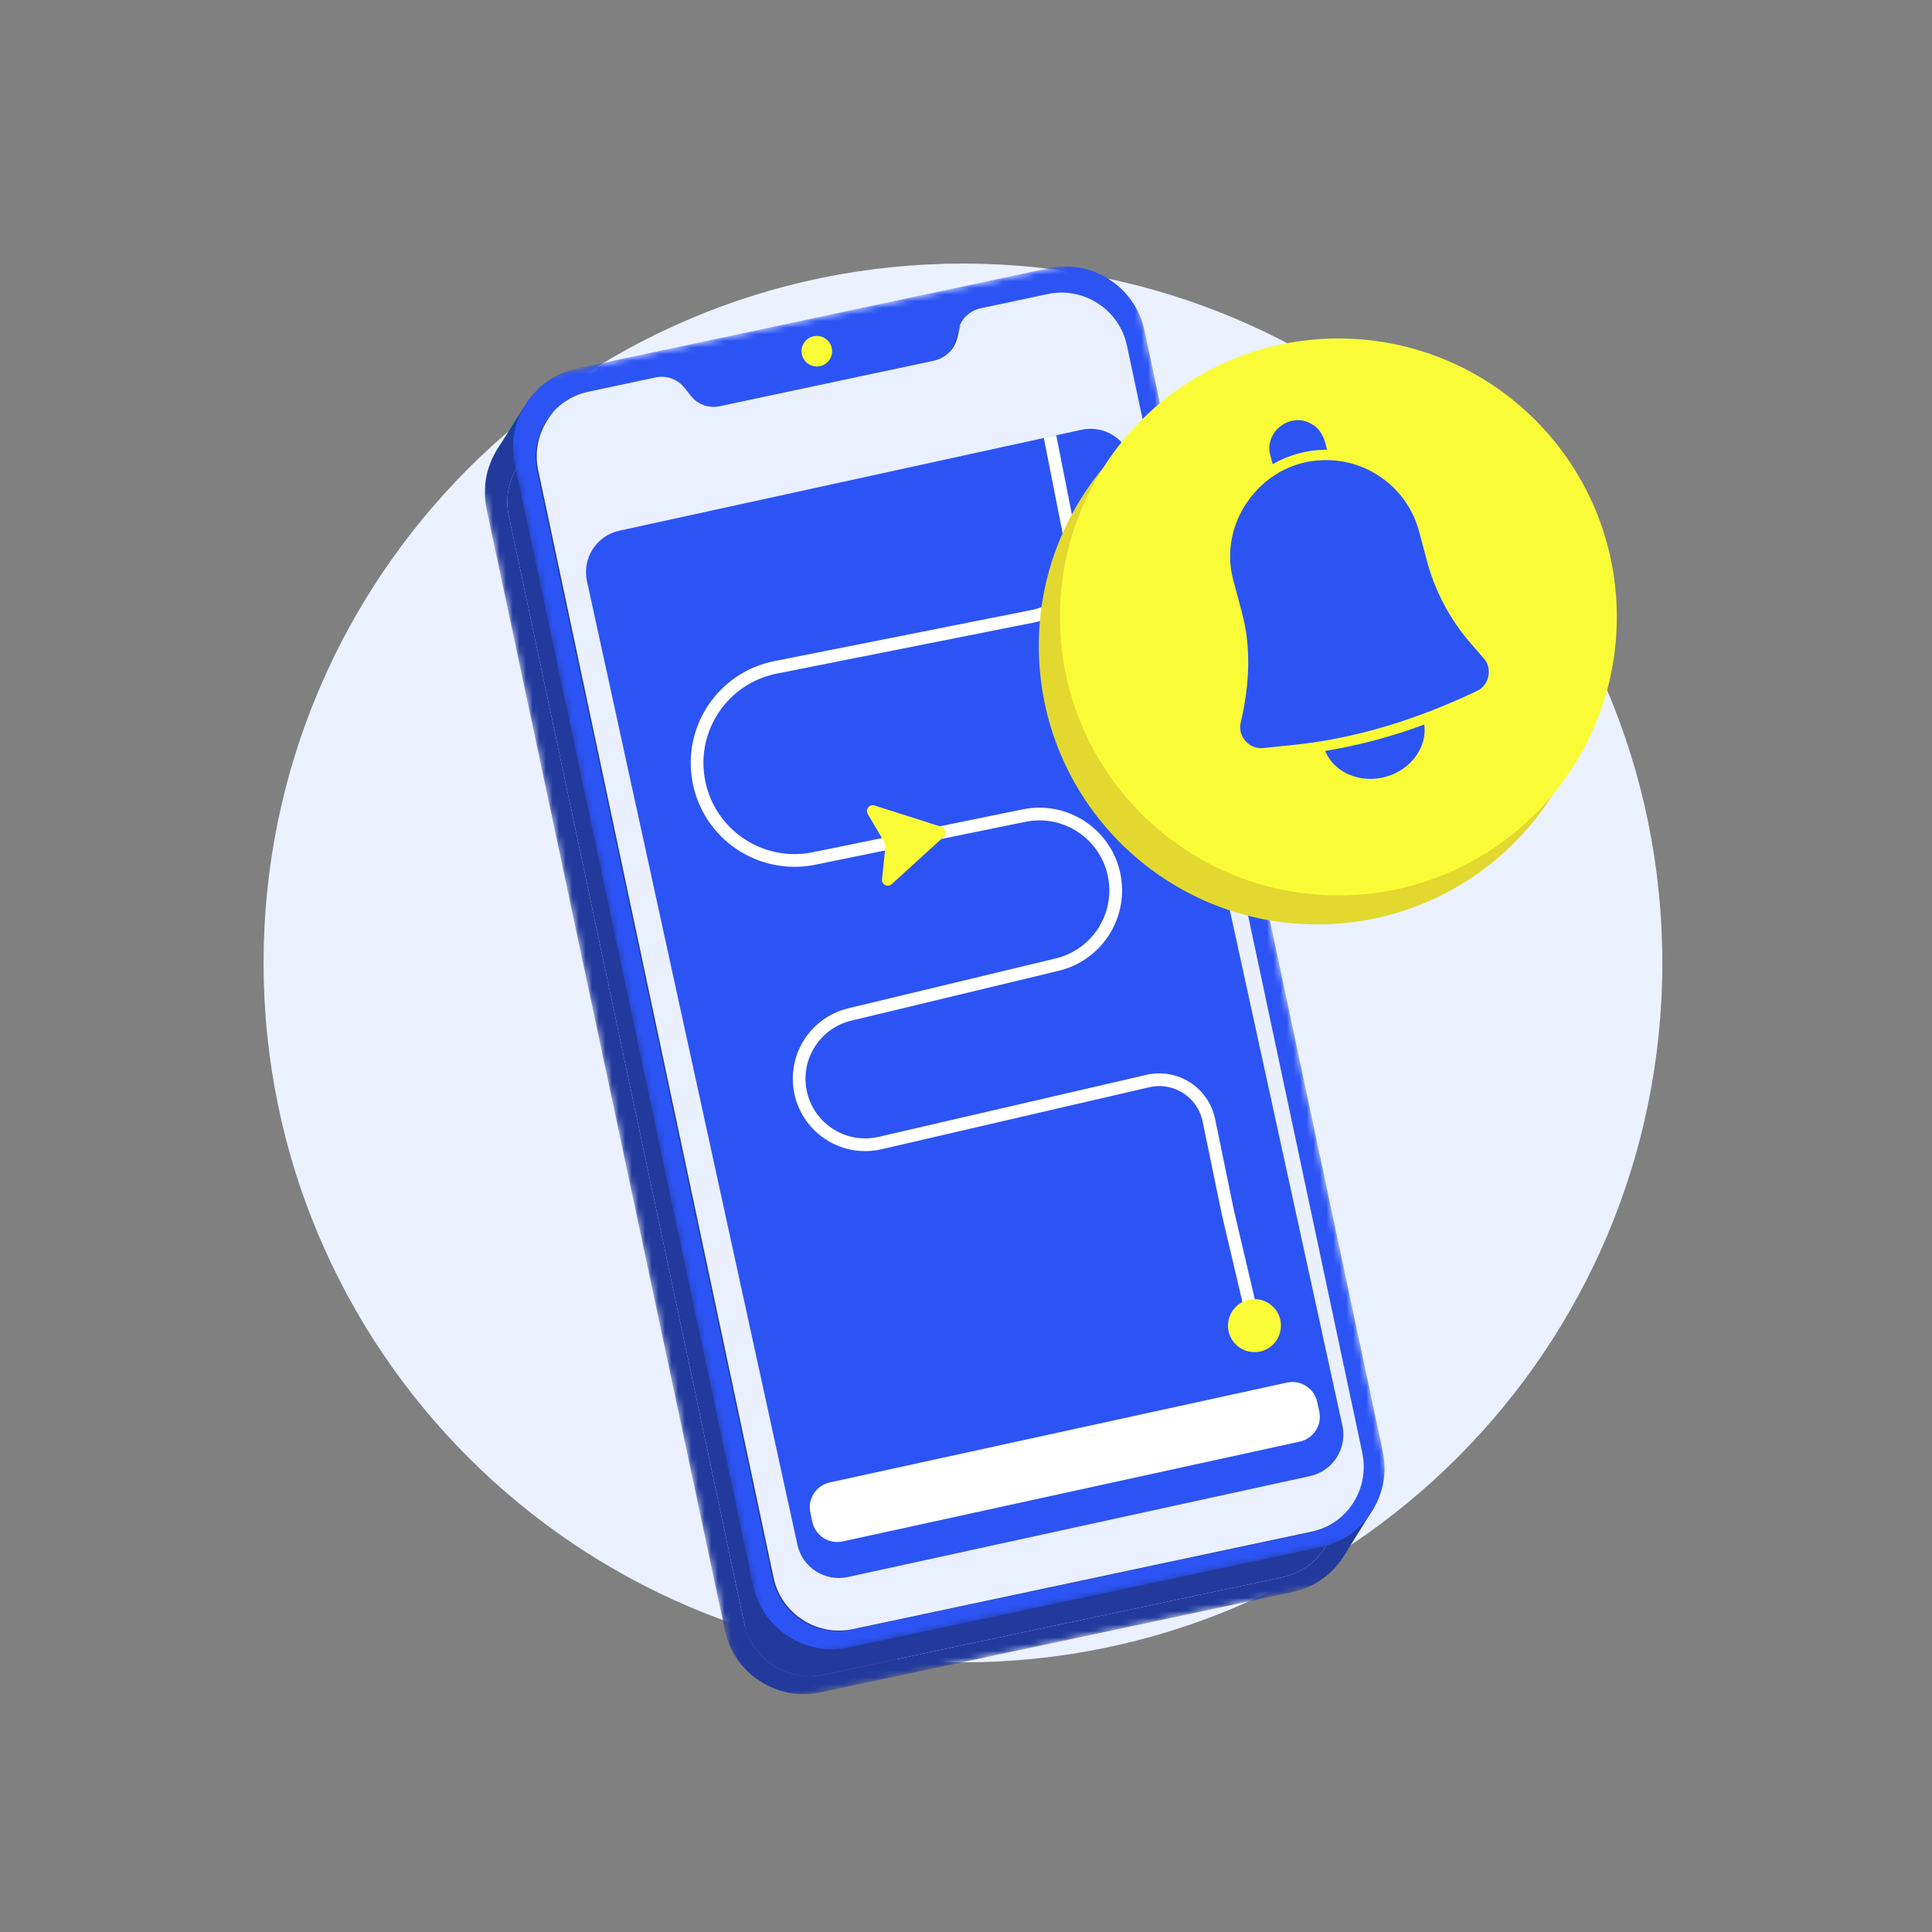
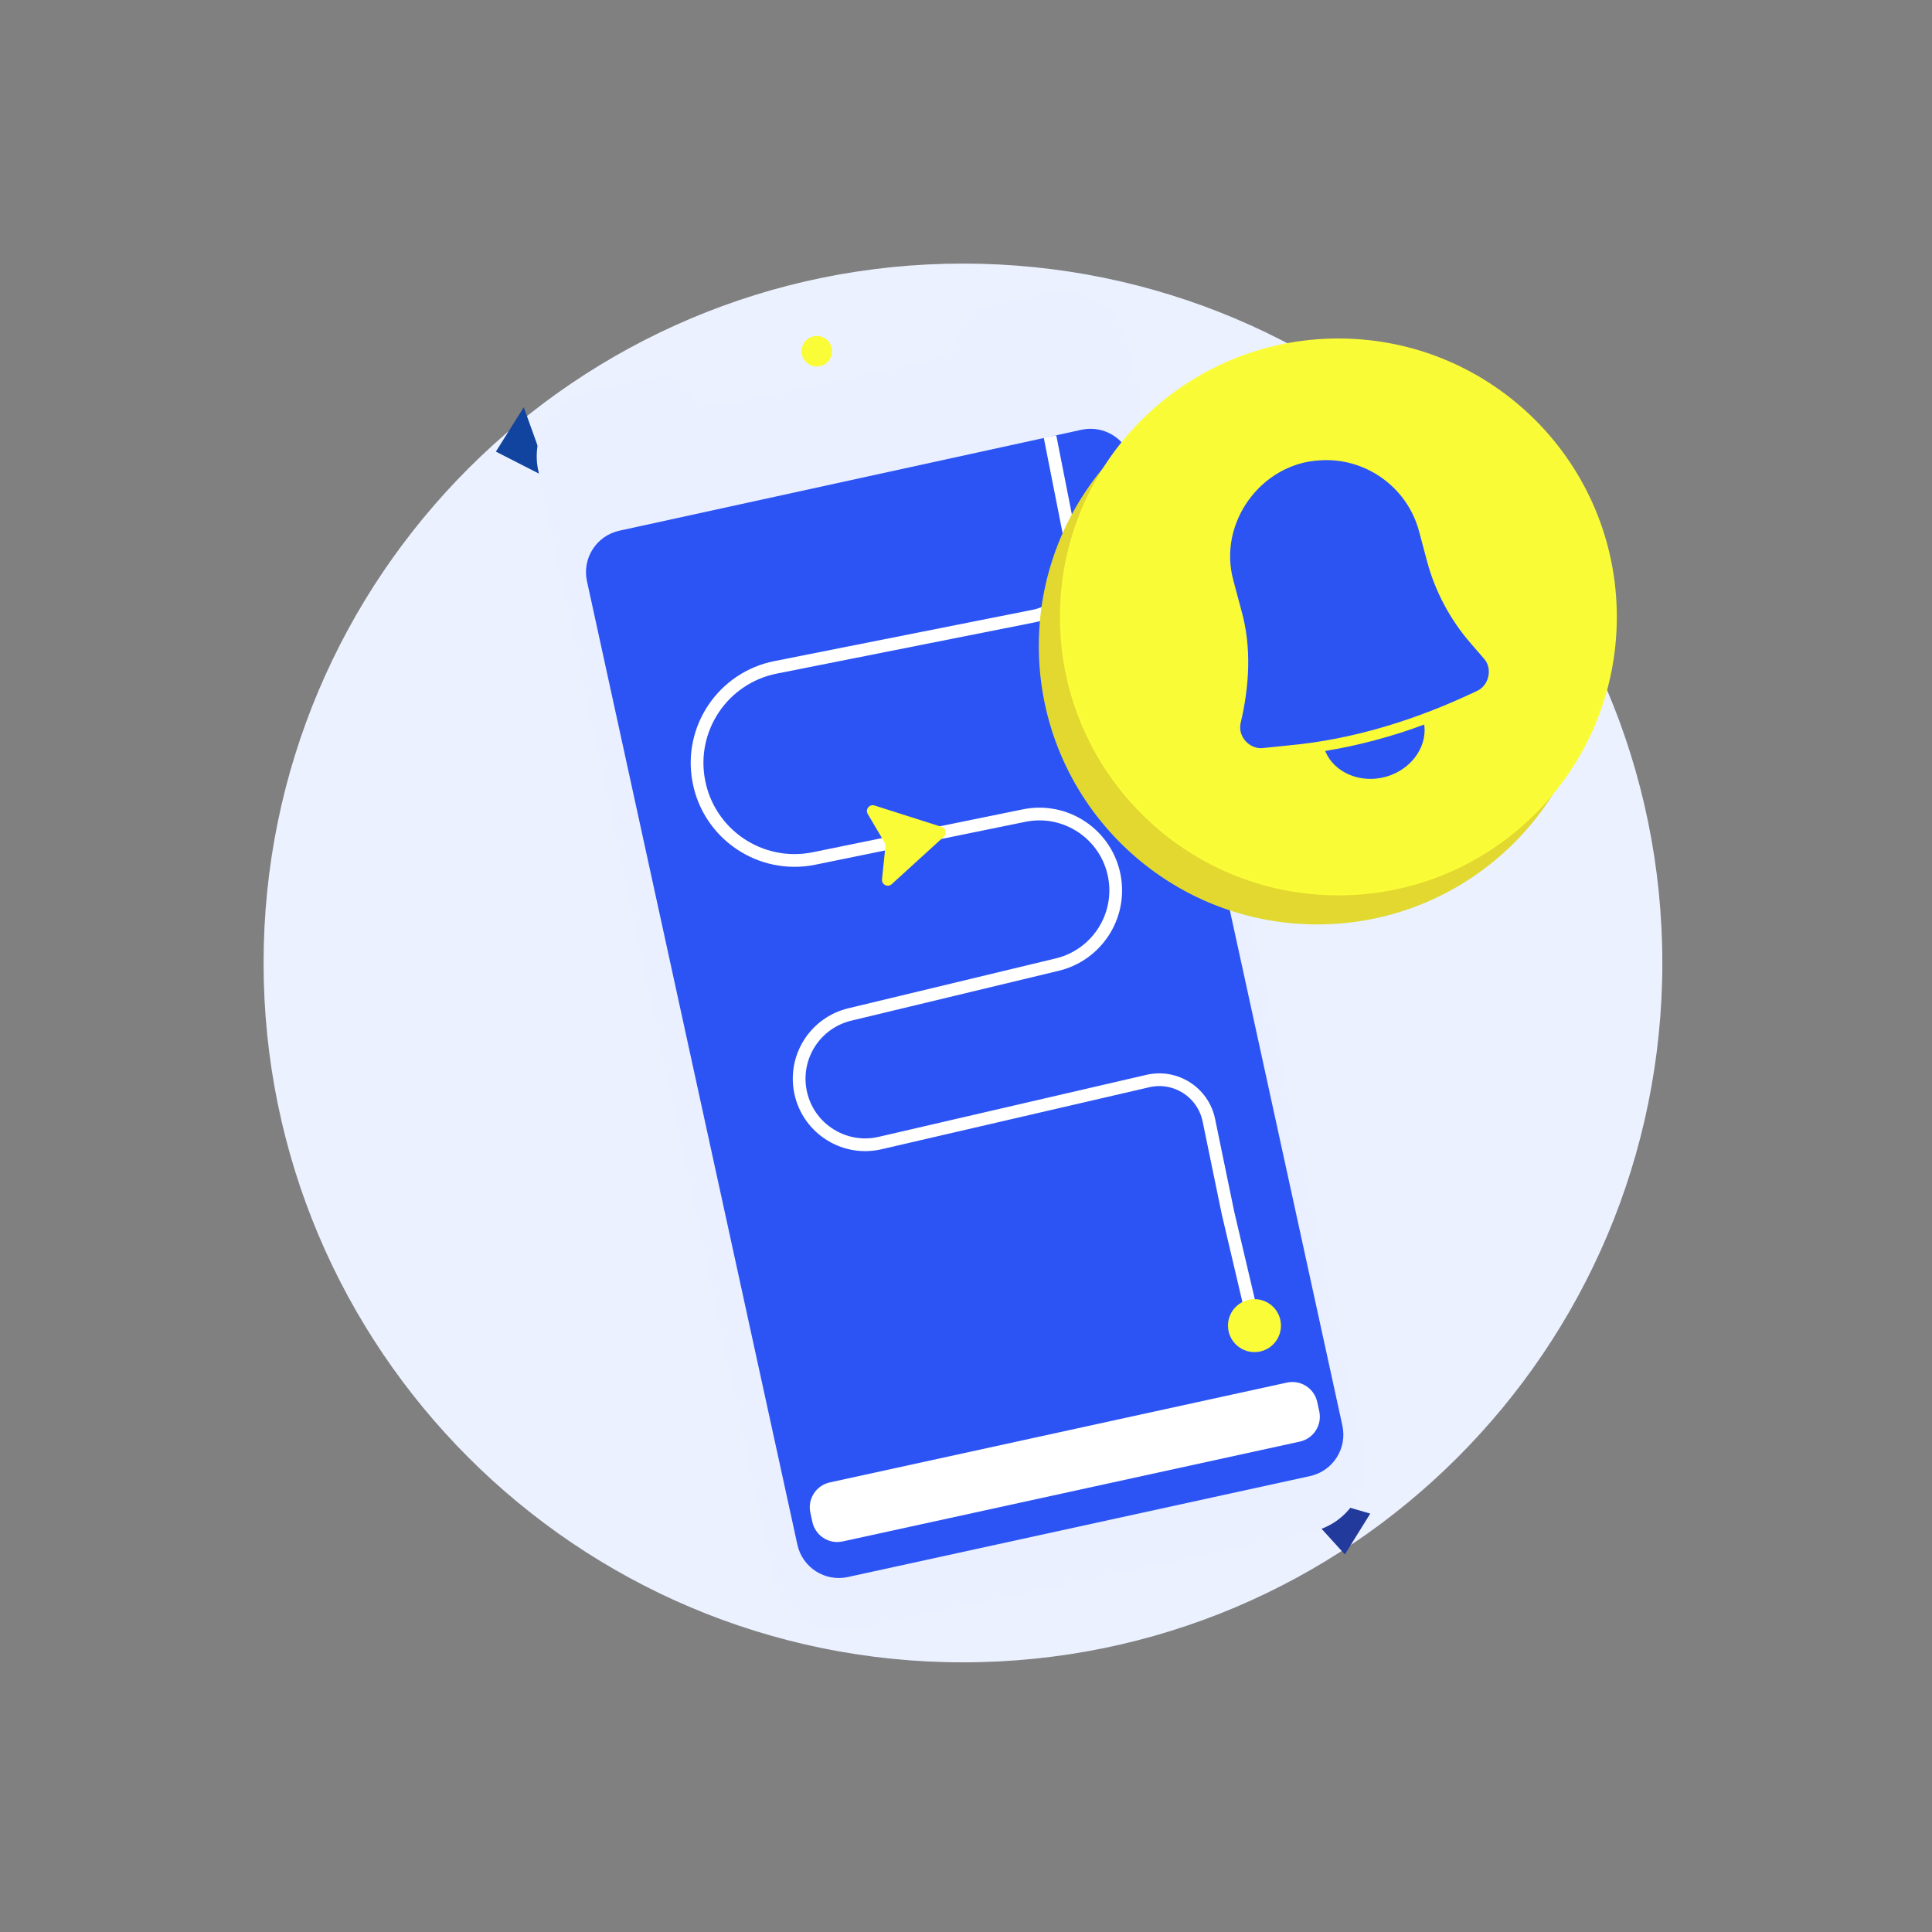
<svg xmlns="http://www.w3.org/2000/svg" width="292" height="292" viewBox="0 0 292 292" fill="none">
  <rect x="0" y="0" width="292" height="292" fill="#808080" stroke="none" />
  <path d="M145.54 251.08C203.829 251.08 251.08 203.829 251.08 145.54C251.08 87.251 203.829 40 145.54 40C87.251 40 40 87.251 40 145.54C40 203.829 87.251 251.08 145.54 251.08Z" fill="#EBF1FF" stroke="#EBF1FF" stroke-width="0.326" stroke-miterlimit="10" />
  <path d="M207.099 228.765L203.262 234.933L194.26 225.031L207.099 228.765Z" fill="#223A9C" />
  <path d="M79.161 61.552L74.946 68.255L83.066 72.406L79.161 61.552Z" fill="#10449E" />
  <mask id="mask0_4507_54" style="mask-type:luminance" maskUnits="userSpaceOnUse" x="71" y="44" width="137" height="215">
-     <path d="M166.171 44.778L71 65.007L112.088 258.312L207.259 238.083L166.171 44.778Z" fill="white" />
-   </mask>
+     </mask>
  <g mask="url(#mask0_4507_54)">
-     <path d="M201.627 226.378C202.787 231.841 199.3 237.213 193.837 238.374L124.471 253.116C119.008 254.277 113.636 250.789 112.475 245.327L76.902 77.971C75.742 72.508 79.23 67.135 84.692 65.975L94.822 63.821C96.476 63.468 98.184 64.097 99.223 65.427L100.114 66.568C101.153 67.902 102.865 68.527 104.516 68.174L136.851 61.301C138.505 60.949 139.813 59.682 140.22 58.041L140.569 56.637C140.976 54.996 142.284 53.73 143.938 53.377L154.068 51.223C159.531 50.062 164.903 53.55 166.064 59.013L201.637 226.375H201.63L201.627 226.378Z" fill="#223A9C" />
    <path d="M154.216 47.319L82.962 62.465C76.358 63.869 72.14 70.361 73.544 76.967L109.549 246.359C110.953 252.963 117.445 257.181 124.052 255.777L195.306 240.631C201.91 239.227 206.128 232.735 204.724 226.128L168.719 56.737C167.315 50.133 160.823 45.914 154.216 47.319ZM201.628 226.378C202.788 231.841 199.3 237.213 193.838 238.374L124.471 253.117C119.009 254.277 113.636 250.789 112.476 245.327L76.903 77.971C75.743 72.508 79.231 67.136 84.693 65.975L94.823 63.821C96.477 63.468 98.185 64.097 99.224 65.427L100.115 66.568C101.154 67.902 102.866 68.527 104.516 68.174L136.852 61.301C138.506 60.949 139.814 59.683 140.221 58.041L140.57 56.637C140.977 54.996 142.285 53.73 143.939 53.377L154.069 51.223C159.531 50.062 164.904 53.55 166.064 59.013L201.637 226.375H201.631L201.628 226.378Z" fill="#223A9C" />
    <path d="M119.672 62.12C120.922 61.855 121.717 60.627 121.451 59.38C121.185 58.13 119.957 57.335 118.71 57.601C117.46 57.867 116.665 59.094 116.931 60.341C117.197 61.592 118.425 62.387 119.672 62.12Z" fill="#FAFC37" />
  </g>
  <mask id="mask1_4507_54" style="mask-type:luminance" maskUnits="userSpaceOnUse" x="75" y="38" width="137" height="214">
    <path d="M170.444 38L75.273 58.229L116.361 251.534L211.532 231.305L170.444 38Z" fill="white" />
  </mask>
  <g mask="url(#mask1_4507_54)">
    <path d="M206.066 219.489C207.227 224.951 203.739 230.324 198.277 231.484L128.91 246.227C123.448 247.387 118.075 243.899 116.915 238.437L81.342 71.081C80.181 65.618 83.669 60.246 89.131 59.085L99.261 56.931C100.915 56.579 102.624 57.207 103.662 58.537L104.554 59.678C105.592 61.012 107.304 61.637 108.955 61.285L141.29 54.412C142.944 54.059 144.252 52.793 144.659 51.151L145.009 49.747C145.416 48.106 146.724 46.84 148.378 46.487L158.508 44.333C163.97 43.173 169.343 46.66 170.503 52.123L206.076 219.485H206.069L206.066 219.489Z" fill="#EAF0FF" />
-     <path d="M158.479 40.54L87.224 55.687C80.621 57.091 76.402 63.582 77.806 70.189L113.812 239.581C115.216 246.184 121.707 250.403 128.314 248.999L199.569 233.852C206.172 232.448 210.391 225.957 208.987 219.35L172.981 49.958C171.577 43.355 165.086 39.136 158.479 40.54ZM205.89 219.6C207.051 225.062 203.563 230.435 198.1 231.596L128.734 246.338C123.272 247.499 117.899 244.011 116.738 238.549L81.166 71.192C80.005 65.73 83.493 60.357 88.955 59.197L99.085 57.043C100.739 56.69 102.448 57.318 103.486 58.649L104.378 59.79C105.416 61.123 107.128 61.749 108.779 61.396L141.114 54.523C142.768 54.17 144.076 52.904 144.483 51.263L144.833 49.859C145.24 48.218 146.548 46.951 148.202 46.599L158.331 44.445C163.794 43.284 169.166 46.772 170.327 52.234L205.9 219.597H205.893L205.89 219.6Z" fill="#2C54F4" />
    <path d="M123.935 55.343C125.185 55.077 125.98 53.849 125.714 52.602C125.448 51.355 124.22 50.557 122.973 50.823C121.723 51.089 120.928 52.316 121.194 53.563C121.46 54.81 122.688 55.609 123.935 55.343Z" fill="#FAFC37" />
  </g>
  <path d="M163.454 64.955L93.608 80.209C90.149 80.965 87.957 84.382 88.713 87.841L120.515 233.454C121.27 236.913 124.687 239.105 128.146 238.35L197.992 223.095C201.451 222.34 203.643 218.923 202.887 215.464L171.085 69.85C170.33 66.391 166.913 64.199 163.454 64.955Z" fill="#2C54F4" />
  <path d="M158.697 65.975L162.278 84.119C163.095 88.264 160.403 92.287 156.258 93.108L117.22 100.862C109.308 102.433 104.131 110.072 105.606 118.002C107.109 126.103 114.966 131.396 123.038 129.748L154.78 123.266C161.13 121.968 167.304 126.158 168.446 132.54C169.523 138.554 165.724 144.362 159.787 145.789L128.433 153.328C123.387 154.54 120.114 159.416 120.9 164.545C121.778 170.286 127.359 174.069 133.017 172.758L173.482 163.388C177.671 162.416 181.835 165.087 182.704 169.299L185.599 183.33L189.603 200.352" stroke="white" stroke-width="1.923" stroke-miterlimit="10" />
  <path d="M142.32 124.973C142.965 125.178 143.147 126.005 142.644 126.46L138.419 130.31L134.774 133.631C134.178 134.176 133.223 133.692 133.306 132.891L133.826 127.893C133.845 127.704 133.803 127.518 133.707 127.355L131.149 123.027C130.738 122.331 131.402 121.495 132.175 121.741L136.874 123.238L142.32 124.973Z" fill="#FAFC37" />
  <path d="M189.599 204.356C191.81 204.356 193.603 202.564 193.603 200.352C193.603 198.141 191.81 196.349 189.599 196.349C187.388 196.349 185.595 198.141 185.595 200.352C185.595 202.564 187.388 204.356 189.599 204.356Z" fill="#FAFC37" />
  <path d="M194.506 208.962L125.415 224.051C123.34 224.505 122.024 226.555 122.478 228.63L122.784 230.033C123.238 232.109 125.288 233.424 127.363 232.971L196.454 217.881C198.529 217.428 199.845 215.378 199.391 213.302L199.085 211.899C198.632 209.824 196.581 208.508 194.506 208.962Z" fill="white" />
  <path d="M199.088 139.555C222.241 139.555 241.011 120.786 241.011 97.632C241.011 74.479 222.241 55.709 199.088 55.709C175.934 55.709 157.164 74.479 157.164 97.632C157.164 120.786 175.934 139.555 199.088 139.555Z" fill="#E3D82F" stroke="#E1D92F" stroke-width="0.321" />
  <path d="M202.281 135.166C225.434 135.166 244.204 116.396 244.204 93.243C244.204 70.089 225.434 51.319 202.281 51.319C179.127 51.319 160.358 70.089 160.358 93.243C160.358 116.396 179.127 135.166 202.281 135.166Z" fill="#F9FB37" stroke="#FAFC37" stroke-width="0.321" />
  <path d="M222.059 97.216C218.994 93.665 216.734 89.391 215.526 84.865L214.323 80.358C212.531 73.617 206.165 69.25 199.465 69.738C190.73 70.206 184.165 79.101 186.585 87.753L187.787 92.26C189.355 97.813 188.983 103.772 187.659 109.343C187.233 111.238 188.973 113.155 190.91 112.895L194.82 112.494C204.658 111.584 214.195 108.555 223.088 104.314C224.892 103.573 225.453 101.05 224.136 99.617L222.052 97.216H222.059Z" fill="#2C54F3" stroke="#2C54F4" stroke-width="0.321" stroke-miterlimit="10" />
-   <path d="M196.273 68.366C197.616 68.007 198.985 67.824 200.357 67.811C200.068 66.414 199.501 64.917 198.167 64.24C195.128 62.352 191.169 65.388 192.163 68.824L192.455 69.917C193.65 69.244 194.929 68.719 196.273 68.363V68.366Z" fill="#2C54F3" stroke="#2C54F4" stroke-width="0.321" stroke-miterlimit="10" />
  <path d="M207.916 112.02C205.48 112.668 203.002 113.21 200.511 113.623C201.851 116.64 205.612 118.262 209.327 117.271C213.023 116.284 215.466 113.011 215.126 109.725C212.763 110.607 210.34 111.37 207.916 112.017V112.02Z" fill="#2C54F3" stroke="#2C54F4" stroke-width="0.321" stroke-miterlimit="10" />
</svg>